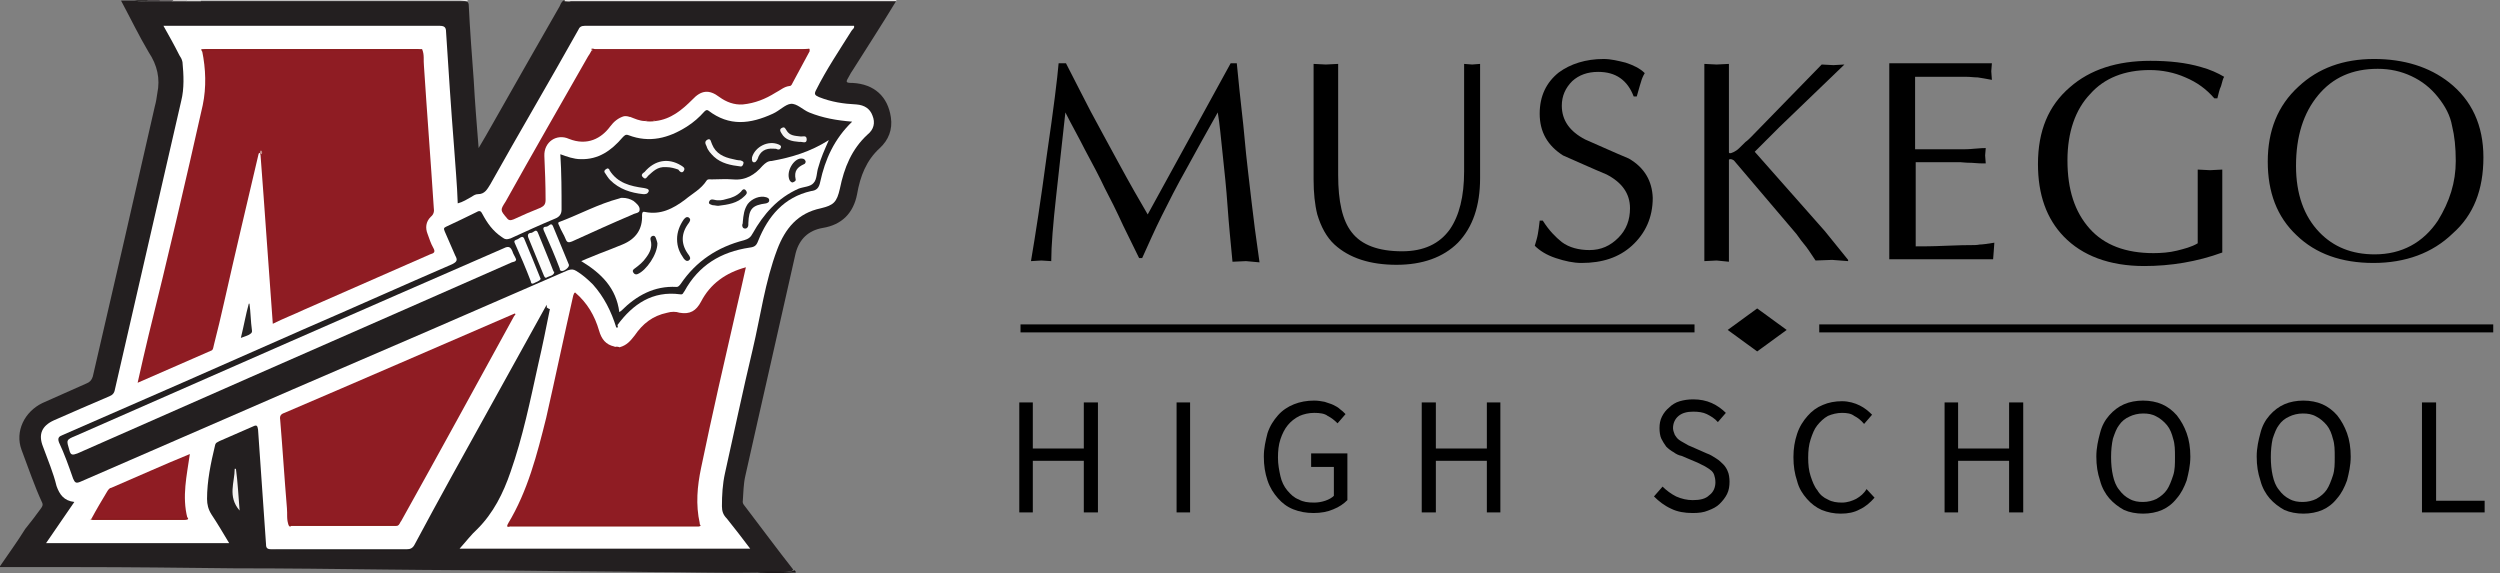
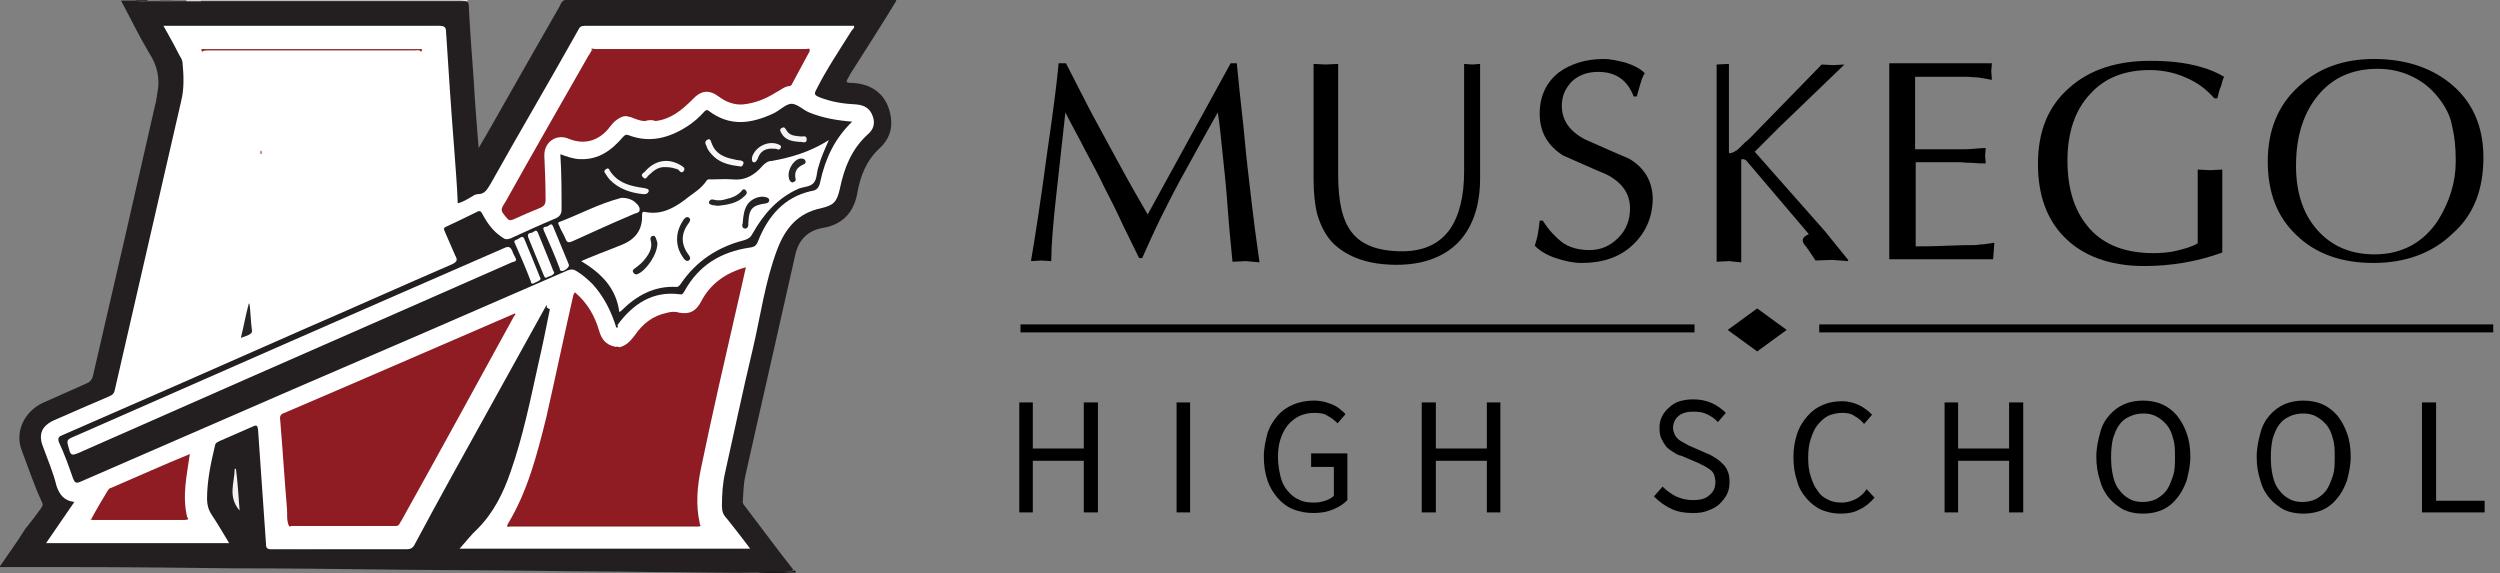
<svg xmlns="http://www.w3.org/2000/svg" version="1.1" id="Layer_1" x="0px" y="0px" viewBox="0 0 406.9 93.3" style="enable-background:new 0 0 406.9 93.3;" xml:space="preserve">
  <rect x="0" y="0" width="406.9" height="93.3" fill="#808080" stroke="none" />
  <style type="text/css">
	.st0{fill-rule:evenodd;clip-rule:evenodd;fill:#231F20;}
	.st1{fill-rule:evenodd;clip-rule:evenodd;fill:#E9E7E6;}
	.st2{fill-rule:evenodd;clip-rule:evenodd;fill:#EAE8E8;}
	.st3{fill-rule:evenodd;clip-rule:evenodd;fill:#DCDAD9;}
	.st4{fill-rule:evenodd;clip-rule:evenodd;fill:#CCC9C9;}
	.st5{fill-rule:evenodd;clip-rule:evenodd;fill:#6D696A;}
	.st6{fill-rule:evenodd;clip-rule:evenodd;fill:#4F4A4C;}
	.st7{fill-rule:evenodd;clip-rule:evenodd;fill:#373434;}
	.st8{fill-rule:evenodd;clip-rule:evenodd;fill:#1C1819;}
	.st9{fill-rule:evenodd;clip-rule:evenodd;fill:#FFFFFF;}
	.st10{fill-rule:evenodd;clip-rule:evenodd;fill:#1E1A1B;}
	.st11{fill-rule:evenodd;clip-rule:evenodd;fill:#1D191A;}
	.st12{fill-rule:evenodd;clip-rule:evenodd;fill:#F3F1F1;}
	.st13{fill-rule:evenodd;clip-rule:evenodd;fill:#191415;}
	.st14{fill-rule:evenodd;clip-rule:evenodd;fill:#2F2929;}
	.st15{fill-rule:evenodd;clip-rule:evenodd;fill:#8F1C23;}
	.st16{fill-rule:evenodd;clip-rule:evenodd;fill:#8A191B;}
	.st17{fill-rule:evenodd;clip-rule:evenodd;fill:#89191B;}
	.st18{fill-rule:evenodd;clip-rule:evenodd;fill:#8B1A1C;}
	.st19{fill-rule:evenodd;clip-rule:evenodd;fill:#272424;}
	.st20{fill-rule:evenodd;clip-rule:evenodd;fill:#88191A;}
	.st21{fill-rule:evenodd;clip-rule:evenodd;fill:#8A181B;}
	.st22{fill-rule:evenodd;clip-rule:evenodd;fill:#89181B;}
	.st23{fill-rule:evenodd;clip-rule:evenodd;fill:#C6908C;}
	.st24{fill-rule:evenodd;clip-rule:evenodd;fill:#FCFCFB;}
	.st25{fill-rule:evenodd;clip-rule:evenodd;fill:#FCFDFC;}
	.st26{fill-rule:evenodd;clip-rule:evenodd;fill:#FCFDFF;}
	.st27{fill-rule:evenodd;clip-rule:evenodd;fill:#F7F7F7;}
	.st28{fill-rule:evenodd;clip-rule:evenodd;fill:#F6F6F5;}
	.st29{fill-rule:evenodd;clip-rule:evenodd;fill:#F4F3F3;}
	.st30{fill-rule:evenodd;clip-rule:evenodd;fill:#252223;}
	.st31{fill-rule:evenodd;clip-rule:evenodd;fill:#262324;}
	.st32{fill-rule:evenodd;clip-rule:evenodd;fill:#262223;}
	.st33{fill-rule:evenodd;clip-rule:evenodd;fill:#282526;}
	.st34{fill-rule:evenodd;clip-rule:evenodd;fill:#282525;}
</style>
  <g>
    <g>
      <polygon points="286,57.2 290.8,53.7 286,50.2 281.2,53.7   " />
      <rect x="166.1" y="52.8" width="109.7" height="1.3" />
      <rect x="296.1" y="52.8" width="109.7" height="1.3" />
    </g>
    <g>
      <path d="M202.5,21.8c-0.1-1.4-0.6-5.2-1.2-11.5h-1c-4.5,8.2-9,16.4-13.5,24.6c-1.3-2.2-2.9-5-4.8-8.5c-1.7-3.1-3.2-5.9-4.5-8.3    c-1-2-2.4-4.6-4-7.8h-1.2c-0.2,2.4-0.8,7.3-1.9,14.8c-1,7.5-1.9,13.3-2.6,17.4l1.7-0.1l1.6,0.1c0-2.5,0.3-6.1,0.8-10.6    c0.5-4.5,1-9.1,1.5-13.6c1,2,2.2,4.1,3.2,6.1c1.3,2.4,2.4,4.5,3.2,6.2c0.9,1.7,1.9,3.7,3,6.1l2.6,5.3h0.5c1-2.2,2-4.5,3.2-6.9    c1.1-2.2,2.4-4.8,4.1-7.8c1.4-2.6,3.1-5.6,5-9c0.3,1.7,0.5,4,0.8,6.8c0.3,2.8,0.6,5.6,0.8,8.5c0.2,2.9,0.5,5.8,0.8,9l2.2-0.1    l2.2,0.2c-0.6-4.1-1-7.3-1.3-9.9C203.4,30,202.9,26.4,202.5,21.8z" />
      <path d="M240.9,29V10.4l-1.3,0.1l-1.3-0.1v17.5c0,4.1-0.8,7.2-2.3,9.4c-1.7,2.4-4.3,3.6-7.8,3.6c-3.8,0-6.6-1-8.2-3.1    c-1.5-1.9-2.2-5-2.2-9.3V10.4l-2,0.1l-2-0.1v18.8c0,2.2,0.2,4.1,0.6,5.7c0.6,2,1.5,3.7,2.8,4.9c2.4,2.2,5.8,3.3,10.1,3.3    c4.2,0,7.6-1.2,10-3.6C239.7,37,240.9,33.5,240.9,29z" />
      <path d="M265.1,25.8c-2.4-1-4.8-2.1-7.1-3.1c-2.5-1.3-3.8-3.1-3.8-5.5c0-1.6,0.6-2.9,1.7-4c1.1-1,2.5-1.5,4.2-1.5    c1.4,0,2.6,0.3,3.6,1c1,0.7,1.7,1.7,2.2,3h0.5c0.4-1.5,0.7-2.4,0.7-2.4c0.1-0.4,0.3-0.9,0.6-1.4c-0.8-0.8-1.9-1.3-3.1-1.7    c-1.2-0.3-2.4-0.6-3.6-0.6c-2.9,0-5.4,0.8-7.3,2.2c-2,1.6-3.1,3.8-3.1,6.7c0,3,1.3,5.2,3.8,6.8c2.3,1,4.7,2.1,7.1,3.1    c2.5,1.3,3.8,3.1,3.8,5.5c0,1.9-0.6,3.5-1.9,4.8c-1.3,1.3-2.8,2-4.7,2c-1.7,0-3.3-0.4-4.5-1.3c-1-0.8-2.1-1.9-3.1-3.5h-0.5    c-0.1,0.9-0.2,1.7-0.3,2.2c-0.1,0.6-0.3,1.2-0.5,1.9c0.8,0.8,1.9,1.5,3.4,2c1.5,0.5,2.9,0.8,4.2,0.8c3.4,0,6.1-0.9,8.2-2.8    c2.2-2,3.4-4.6,3.4-7.8C268.9,29.5,267.7,27.3,265.1,25.8z" />
-       <path d="M294,40.2c0.6,0.8,1,1.5,1.5,2.2l2.7-0.1l2.6,0.2v-0.2l-3.8-4.7c-3.8-4.3-7.6-8.6-11.4-12.9l4-4l10.6-10.2l-1.8,0.1    l-1.9-0.1L285,22.3c-0.3,0.3-0.6,0.6-0.9,0.8c-0.8,0.8-1.3,1.3-1.5,1.4c-0.3,0.2-0.5,0.3-0.8,0.4c-0.3,0.1-0.4,0-0.4-0.1V10.4    l-2,0.1l-2-0.1v32.1l2-0.1l2,0.2V26c0,0,0.1-0.1,0.2-0.1c0.3,0,0.4,0.1,0.6,0.2l10.2,12C292.9,38.8,293.4,39.5,294,40.2z" />
+       <path d="M294,40.2c0.6,0.8,1,1.5,1.5,2.2l2.7-0.1l2.6,0.2v-0.2l-3.8-4.7c-3.8-4.3-7.6-8.6-11.4-12.9l4-4l10.6-10.2l-1.8,0.1    l-1.9-0.1L285,22.3c-0.3,0.3-0.6,0.6-0.9,0.8c-0.8,0.8-1.3,1.3-1.5,1.4c-0.3,0.2-0.5,0.3-0.8,0.4c-0.3,0.1-0.4,0-0.4-0.1V10.4    l-2,0.1v32.1l2-0.1l2,0.2V26c0,0,0.1-0.1,0.2-0.1c0.3,0,0.4,0.1,0.6,0.2l10.2,12C292.9,38.8,293.4,39.5,294,40.2z" />
      <path d="M324.5,40.9l0.1-1.4c-1.2,0.2-2,0.3-2.4,0.3c-0.4,0.1-1,0.1-1.9,0.1c-0.1,0-1.3,0-3.6,0.1c-2.2,0.1-3.9,0.1-4.9,0.1V26.4    h7.3c0.2,0,0.8,0.1,1.8,0.1c1,0.1,1.7,0.1,2.3,0.1l-0.1-1.3l0.1-1.2c-0.2,0-0.8,0-1.8,0.1c-1,0.1-1.7,0.1-2.4,0.1h-7.3V12.5h3.6    h4.7c0.7,0,1.3,0.1,1.9,0.1c0.6,0.1,1.3,0.2,2.3,0.4l-0.1-1.4l0.1-1.3h-16.7v31.9h16.9L324.5,40.9z" />
      <path d="M349.9,11.4c2,0,4,0.4,5.8,1.2c1.9,0.8,3.4,1.9,4.7,3.4h0.5c0.2-0.7,0.3-1.4,0.6-2c0.2-0.7,0.3-1.2,0.5-1.5    c-1-0.6-2.3-1.2-3.8-1.6c-2.4-0.7-5.1-1-8.2-1c-5.4,0-9.8,1.4-13.1,4.3c-3.5,3-5.2,7.1-5.2,12.5c0,5,1.4,8.9,4.2,11.8    c3,3.1,7.4,4.8,13.1,4.8c4.3,0,8.6-0.7,12.7-2.2V27.6l-2,0.1l-2-0.1v12c-1,0.6-2.2,0.9-3.4,1.2s-2.6,0.4-3.8,0.4    c-4.5,0-8-1.3-10.4-4c-2.4-2.7-3.6-6.3-3.6-11.1c0-4.6,1.3-8.3,3.7-10.8C342.5,12.7,345.8,11.4,349.9,11.4z" />
      <path d="M404.2,25.6c0-5.2-1.9-9.3-5.6-12.2c-3.2-2.5-7.3-3.8-12.2-3.8c-5,0-9.1,1.5-12.3,4.5c-3.4,3.1-5,7.2-5,12.2s1.5,9,4.7,12    c3.1,3,7.3,4.5,12.5,4.5c5.2,0,9.6-1.6,12.9-4.8C402.6,35,404.2,30.9,404.2,25.6z M386.5,41.4c-3.7,0-6.7-1.2-9-3.6    c-2.5-2.6-3.8-6.2-3.8-10.8c0-4.8,1.2-8.6,3.6-11.5s5.6-4.3,9.7-4.3c2,0,3.8,0.4,5.5,1.2c1.7,0.8,3.1,1.9,4.3,3.4    c1.2,1.5,2,3,2.3,4.7c0.4,1.6,0.6,3.5,0.6,5.7c0,3.5-1,6.6-2.9,9.7C394.4,39.5,390.9,41.4,386.5,41.4z" />
      <polygon points="176.4,73 168.1,73 168.1,65.5 165.9,65.5 165.9,83.4 168.1,83.4 168.1,75 176.4,75 176.4,83.4 178.7,83.4     178.7,65.5 176.4,65.5   " />
      <rect x="191.5" y="65.5" width="2.2" height="17.9" />
      <path d="M213.3,76h3.8v4.7c-0.3,0.3-0.8,0.6-1.4,0.8c-0.6,0.2-1.2,0.3-1.8,0.3c-1,0-1.8-0.1-2.5-0.5c-0.8-0.3-1.3-0.8-1.9-1.5    c-0.5-0.6-0.9-1.4-1.1-2.3c-0.2-0.9-0.4-1.9-0.4-3c0-1.1,0.1-2.1,0.4-3c0.3-0.9,0.7-1.7,1.2-2.3c0.5-0.6,1.1-1.1,1.9-1.5    c0.7-0.3,1.5-0.5,2.4-0.5c0.9,0,1.7,0.1,2.2,0.5c0.6,0.3,1.1,0.7,1.6,1.2l1.3-1.5c-0.3-0.3-0.6-0.6-0.9-0.8    c-0.3-0.3-0.7-0.5-1.1-0.7s-0.9-0.3-1.4-0.5c-0.5-0.1-1.1-0.2-1.7-0.2c-1.2,0-2.3,0.2-3.3,0.6c-1,0.4-1.9,1-2.6,1.8    c-0.7,0.8-1.3,1.7-1.7,2.9c-0.3,1.2-0.6,2.4-0.6,3.8c0,1.5,0.2,2.7,0.6,3.9c0.4,1.2,1,2.1,1.7,2.9c0.7,0.8,1.5,1.4,2.5,1.8    s2.1,0.6,3.3,0.6c1.2,0,2.3-0.2,3.2-0.6c1-0.4,1.7-0.9,2.3-1.5v-7.6h-5.9V76L213.3,76L213.3,76z" />
      <polygon points="242,73 233.7,73 233.7,65.5 231.4,65.5 231.4,83.4 233.7,83.4 233.7,75 242,75 242,83.4 244.2,83.4 244.2,65.5     242,65.5   " />
      <path d="M280.5,75.6c-0.3-0.3-0.7-0.7-1.2-1c-0.5-0.3-0.9-0.6-1.5-0.8l-2.5-1.1c-0.3-0.1-0.7-0.3-1-0.5c-0.3-0.2-0.6-0.3-1-0.6    c-0.3-0.2-0.5-0.5-0.7-0.8c-0.1-0.3-0.3-0.7-0.3-1.1c0-0.8,0.3-1.5,0.9-2c0.6-0.5,1.4-0.7,2.4-0.7c0.8,0,1.6,0.1,2.2,0.4    c0.6,0.3,1.3,0.7,1.8,1.3l1.3-1.5c-0.6-0.6-1.4-1.2-2.3-1.6c-0.9-0.4-1.9-0.6-3-0.6c-0.8,0-1.5,0.1-2.2,0.3    c-0.7,0.2-1.3,0.6-1.7,1c-0.5,0.4-0.9,0.9-1.2,1.5c-0.3,0.6-0.4,1.2-0.4,1.9c0,0.6,0.1,1.3,0.3,1.7s0.5,0.9,0.8,1.3    c0.3,0.3,0.8,0.7,1.2,0.9c0.4,0.3,0.8,0.5,1.3,0.6l2.6,1.1c0.4,0.2,0.8,0.4,1.2,0.6c0.3,0.2,0.7,0.4,0.9,0.6    c0.3,0.2,0.5,0.5,0.6,0.8c0.1,0.3,0.2,0.7,0.2,1.2c0,0.8-0.3,1.6-1,2.1c-0.6,0.6-1.5,0.8-2.7,0.8c-0.9,0-1.8-0.2-2.7-0.6    c-0.8-0.4-1.6-1-2.2-1.6l-1.4,1.6c0.8,0.8,1.7,1.5,2.8,2c1,0.5,2.2,0.7,3.5,0.7c1,0,1.8-0.1,2.5-0.4c0.8-0.3,1.4-0.6,1.9-1.1    s0.9-1,1.2-1.6c0.3-0.6,0.4-1.3,0.4-2c0-0.6-0.1-1.3-0.3-1.7C281.1,76.4,280.8,75.9,280.5,75.6z" />
      <path d="M302.1,81.2c-0.6,0.3-1.4,0.6-2.3,0.6c-0.8,0-1.6-0.1-2.3-0.5c-0.7-0.3-1.3-0.8-1.7-1.5c-0.5-0.6-0.8-1.4-1.1-2.3    c-0.3-0.9-0.4-1.9-0.4-3c0-1.1,0.1-2.1,0.4-3c0.3-0.9,0.6-1.7,1.1-2.3c0.5-0.6,1-1.1,1.7-1.5c0.7-0.3,1.5-0.5,2.3-0.5    c0.8,0,1.5,0.1,2,0.5c0.6,0.3,1.1,0.7,1.6,1.3l1.3-1.5c-0.6-0.6-1.2-1.1-2-1.5c-0.8-0.4-1.8-0.7-2.9-0.7c-1.1,0-2.2,0.2-3.1,0.6    c-1,0.4-1.8,1-2.5,1.8c-0.7,0.8-1.3,1.7-1.7,2.9s-0.6,2.4-0.6,3.8c0,1.5,0.2,2.7,0.6,3.9c0.3,1.2,0.9,2.1,1.6,2.9    c0.7,0.8,1.5,1.4,2.4,1.8c1,0.4,2,0.6,3.1,0.6c1.2,0,2.2-0.2,3.1-0.7c0.9-0.4,1.7-1.1,2.4-1.9l-1.3-1.4    C303.4,80.3,302.8,80.8,302.1,81.2z" />
      <polygon points="327,73 318.7,73 318.7,65.5 316.5,65.5 316.5,83.4 318.7,83.4 318.7,75 327,75 327,83.4 329.3,83.4 329.3,65.5     327,65.5   " />
      <path d="M354.3,67.6c-0.7-0.8-1.5-1.4-2.4-1.8c-0.9-0.4-2-0.6-3.1-0.6c-1.1,0-2.2,0.2-3.1,0.6s-1.7,1-2.4,1.8    c-0.7,0.8-1.2,1.7-1.5,2.9c-0.3,1.1-0.6,2.4-0.6,3.8c0,1.5,0.2,2.7,0.6,3.9c0.3,1.2,0.9,2.2,1.5,2.9c0.7,0.8,1.5,1.4,2.4,1.9    c0.9,0.4,2,0.6,3.1,0.6c1.1,0,2.2-0.2,3.1-0.6c0.9-0.4,1.7-1,2.4-1.9c0.7-0.8,1.2-1.8,1.6-2.9c0.3-1.2,0.6-2.4,0.6-3.9    c0-1.4-0.2-2.7-0.6-3.8C355.5,69.4,355,68.5,354.3,67.6z M353.7,77.4c-0.3,0.9-0.6,1.7-1,2.3s-1,1.1-1.7,1.5    c-0.6,0.3-1.4,0.5-2.2,0.5c-0.8,0-1.5-0.1-2.2-0.5c-0.6-0.3-1.2-0.8-1.7-1.5c-0.5-0.6-0.8-1.4-1-2.3c-0.2-0.9-0.3-1.9-0.3-3    c0-1.1,0.1-2.1,0.3-3c0.3-0.9,0.6-1.7,1-2.2c0.4-0.6,1-1.1,1.7-1.4c0.6-0.3,1.4-0.5,2.2-0.5c0.8,0,1.5,0.1,2.2,0.5    c0.6,0.3,1.2,0.8,1.7,1.4c0.5,0.6,0.8,1.4,1,2.2c0.3,0.9,0.3,1.9,0.3,3S354,76.5,353.7,77.4z" />
      <path d="M380.4,67.6c-0.7-0.8-1.5-1.4-2.4-1.8c-0.9-0.4-2-0.6-3.1-0.6c-1.1,0-2.2,0.2-3.1,0.6c-0.9,0.4-1.7,1-2.4,1.8    c-0.7,0.8-1.2,1.7-1.5,2.9c-0.3,1.1-0.6,2.4-0.6,3.8c0,1.5,0.2,2.7,0.6,3.9c0.3,1.2,0.9,2.2,1.5,2.9c0.7,0.8,1.5,1.4,2.4,1.9    c0.9,0.4,2,0.6,3.1,0.6c1.1,0,2.2-0.2,3.1-0.6c0.9-0.4,1.7-1,2.4-1.9c0.7-0.8,1.2-1.8,1.6-2.9c0.3-1.2,0.6-2.4,0.6-3.9    c0-1.4-0.2-2.7-0.6-3.8C381.6,69.4,381.1,68.5,380.4,67.6z M379.7,77.4c-0.3,0.9-0.6,1.7-1,2.3s-1,1.1-1.7,1.5    c-0.6,0.3-1.4,0.5-2.2,0.5s-1.5-0.1-2.2-0.5c-0.6-0.3-1.2-0.8-1.7-1.5c-0.5-0.6-0.8-1.4-1-2.3s-0.3-1.9-0.3-3c0-1.1,0.1-2.1,0.3-3    c0.3-0.9,0.6-1.7,1-2.2c0.4-0.6,1-1.1,1.7-1.4c0.6-0.3,1.4-0.5,2.2-0.5s1.5,0.1,2.2,0.5c0.6,0.3,1.2,0.8,1.7,1.4    c0.5,0.6,0.8,1.4,1,2.2c0.3,0.9,0.3,1.9,0.3,3S380,76.5,379.7,77.4z" />
      <polygon points="396.5,81.5 396.5,65.5 394.2,65.5 394.2,83.4 404.4,83.4 404.4,81.5   " />
    </g>
  </g>
  <g>
    <path class="st0" d="M123.3,93.2c-5.8,0.1-11.6-0.1-17.4-0.1c-6.4-0.1-12.8-0.1-19.3-0.2c-7.9-0.1-15.8-0.1-23.7-0.2   c-8.2-0.1-16.5-0.2-24.7-0.2c-8.7-0.1-17.3-0.2-26-0.2c-4,0-8.1,0-12.3,0c1.5-2.2,2.9-4.1,4.2-6.2C5,85,5.9,83.8,6.7,82.7   c0.2-0.3,0.3-0.5,0.2-0.8c-1.3-2.8-2.3-5.8-3.4-8.7c-1.1-3,0.5-6.2,3.4-7.6c2.4-1.1,4.8-2.1,7.2-3.2c0.5-0.2,0.8-0.5,1-1.1   c3.4-14.7,6.8-29.4,10.1-44c0.2-0.7,0.3-1.4,0.4-2.1c0.5-2.4,0-4.6-1.4-6.7c-1.6-2.7-3-5.6-4.5-8.4c0.8,0,1.5,0,2.3,0   c0.7,0.2,1.4,0.1,2.1,0.1s1.4,0,2,0c0.7,0,1.4,0,2.1,0c0.8,0,1.5,0,2.3,0c0.8,0,1.6,0,2.3,0c14.4,0,28.7,0,43,0   c0.5,0.1,0.5,0.5,0.5,0.8c0.2,4,0.5,8,0.8,12c0.2,3.7,0.5,7.3,0.8,11.1c0.8-1.3,1.5-2.6,2.2-3.8c3.6-6.4,7.3-12.8,11-19.3   c0.2-0.5,0.5-1.1,1.1-1c17.5,0,35.1,0,52.6,0c0.4,0,0.8-0.2,1.1,0.1c-2.3,3.8-4.7,7.5-7.1,11.3c-0.2,0.3-0.4,0.6-0.6,1   c-0.6,1-0.6,1.1,0.6,1.1c3.5,0.2,5.7,2.2,6.2,5.6c0.3,2-0.4,3.7-1.8,5c-2.2,2-3.2,4.6-3.7,7.5c-0.6,3.1-2.5,5-5.6,5.5   c-2.3,0.4-3.8,1.8-4.4,4.1c-2.7,12.1-5.5,24.2-8.2,36.3c-0.3,1.3-0.3,2.7-0.4,4c-0.1,0.5,0.3,0.8,0.5,1.1c2.6,3.4,5.1,6.8,7.7,10.1   c-0.2,0.4-0.6,0.2-0.9,0.3C126.7,93.2,124.9,93.1,123.3,93.2z" />
-     <path class="st1" d="M91.9,0.2c0-0.1,0-0.1,0-0.2c18,0,36,0,54,0c0,0.1,0,0.2,0,0.2c-10,0-20,0-30,0c-7.7,0-15.3,0-23,0   C92.6,0.3,92.3,0.2,91.9,0.2z" />
    <path class="st2" d="M76.1,0c0,0.1,0,0.2,0,0.2c-0.4,0-0.8-0.1-1.1-0.1c-13.8,0-27.5,0-41.2,0c-0.4,0-0.7,0-1.1,0   c-0.1,0-0.1-0.1-0.1-0.1L32.7,0C47.1,0,61.6,0,76.1,0z" />
    <path class="st3" d="M32.7,0c0,0.1,0,0.1,0,0.2c-0.8,0-1.5,0-2.3,0c-0.1,0-0.1-0.1-0.1-0.1L30.4,0C31.2,0,31.9,0,32.7,0z" />
-     <path class="st4" d="M30.4,0c0,0.1,0,0.1,0,0.2c-0.8,0-1.5,0-2.3,0c-0.1,0-0.2,0-0.1-0.1c0-0.1,0-0.1,0.1-0.1C28.9,0,29.7,0,30.4,0   z" />
    <path class="st5" d="M28.1,0c0.1,0.1,0.1,0.1,0.1,0.2c-0.7,0-1.4,0-2.1,0C26,0.2,26,0.1,26,0.1C26,0,26,0,26,0   C26.8,0,27.5,0,28.1,0z" />
-     <path class="st6" d="M26,0c0,0.1,0,0.1,0,0.2c-0.7,0-1.4,0-2.1,0c-0.1,0-0.1-0.1-0.1-0.2c0.1,0,0.1,0,0.2,0C24.7,0,25.4,0,26,0z" />
    <path class="st7" d="M24,0c0,0.1,0,0.2,0,0.2c-0.7-0.1-1.4,0.2-2.1-0.2C22.6,0,23.3,0,24,0z" />
    <path class="st8" d="M123.3,93.2c1.4-0.4,2.6-0.1,4-0.2c0.7-0.1,1.4,0.2,2-0.2c0.5,0.5,0.1,0.4-0.2,0.4   C127.1,93.3,125.2,93.3,123.3,93.2z" />
    <path class="st9" d="M88.7,50.1c-3.1,5.6-6.2,11.2-9.3,16.8c-4,7.2-8,14.4-11.9,21.7c-0.3,0.6-0.7,0.8-1.3,0.8c-7.3,0-14.7,0-22,0   c-0.7,0-0.9-0.2-0.9-0.8c-0.4-6.2-0.9-12.5-1.3-18.7c-0.1-0.6-0.2-0.8-0.8-0.5c-1.8,0.8-3.7,1.6-5.5,2.4c-0.3,0.2-0.6,0.2-0.7,0.7   c-0.7,2.9-1.3,5.8-1.3,8.7c0,0.9,0.2,1.7,0.7,2.5c1,1.5,2,3.2,2.9,4.7c-9.9,0-19.8,0-29.8,0c1.6-2.3,3-4.4,4.6-6.7   c-1.7-0.2-2.4-1.2-2.9-2.6C8.7,77,7.8,74.9,7,72.7c-0.8-2-0.2-3.4,1.8-4.3c3-1.3,5.9-2.6,9-3.9c0.5-0.2,0.8-0.5,0.9-1.1   c3.6-15.7,7.2-31.4,10.8-47c0.5-2,0.4-4.2,0.2-6.3c-0.1-0.5-0.3-0.8-0.5-1.1c-0.8-1.6-1.7-3.2-2.6-4.8c1.7,0,3.3,0,4.9,0   c13.3,0,26.6,0,40,0c0.8,0,1.1,0.2,1.1,1c0.4,6.2,0.8,12.4,1.3,18.7c0.2,3,0.5,6.1,0.6,9.2c0.8-0.2,1.6-0.7,2.3-1.1   c0.3-0.2,0.6-0.4,1-0.4c1.1,0,1.5-0.8,2-1.6c4.7-8.4,9.6-16.7,14.3-25.1c0.2-0.5,0.5-0.7,1.1-0.7c14.5,0,29,0,43.5,0   c0.1,0,0.2,0,0.3,0c0.1,0.4-0.2,0.5-0.4,0.8c-2,3.2-4.1,6.3-5.8,9.7c-0.3,0.6-0.2,0.8,0.5,1.1c2,0.8,4,1.1,6.1,1.2   c1.3,0.1,2.2,0.7,2.6,1.8c0.5,1.2,0.2,2.3-0.8,3.1c-2.6,2.4-3.8,5.4-4.5,8.8c-0.5,2.2-1,2.7-3.1,3.2c-3.8,0.8-5.8,3.3-7.1,6.7   c-2,5.3-2.7,10.8-4,16.3c-1.6,6.7-3,13.4-4.5,20.1c-0.4,1.8-0.5,3.6-0.5,5.4c0,0.8,0.2,1.4,0.8,2c1.3,1.6,2.5,3.2,3.8,4.9   c-15.8,0-31.5,0-47.3,0c1-1.1,1.9-2.3,2.9-3.2c2.6-2.6,4.2-5.8,5.4-9.3c2-5.7,3.2-11.6,4.5-17.5c0.7-3,1.3-6,1.9-9   C89,50.2,89.1,49.9,88.7,50.1z" />
    <path class="st10" d="M72,4C56.9,4,41.8,4,26.6,4V3.9C41.7,3.9,56.8,3.9,72,4C72.1,3.9,72.1,4,72,4z" />
    <path class="st11" d="M138.5,4c-14.7,0-29.4,0-44,0V3.9C109.1,3.9,123.8,3.9,138.5,4C138.5,3.9,138.5,4,138.5,4z" />
    <path class="st12" d="M39,83.1c-2-2.3-0.8-4.6-0.8-6.8c0.1,0,0.2,0,0.2,0C38.7,78.5,38.8,80.7,39,83.1z" />
    <path class="st13" d="M43.6,89.5c7.8,0,15.5,0,23.3,0v0.1C59.2,89.6,51.4,89.6,43.6,89.5C43.6,89.6,43.6,89.5,43.6,89.5z" />
    <path class="st14" d="M88.7,50.1c0.1-0.2,0.2-0.3,0.2-0.5c0.2,0.3,0.1,0.5,0,0.8C88.9,50.2,88.8,50.2,88.7,50.1z" />
-     <path class="st15" d="M68.7,8c0.4,0.9,0.2,1.8,0.3,2.7c0.5,7.7,1.1,15.4,1.6,23.1c0.1,0.6,0,1.1-0.5,1.5c-0.8,0.8-0.9,1.8-0.5,2.8   c0.3,0.8,0.5,1.5,0.9,2.2c0.4,0.7,0.2,0.9-0.5,1.1c-6.8,3-13.7,6-20.5,9c-1.7,0.8-3.3,1.4-5.1,2.3c-0.7-9.3-1.3-18.4-2-27.5   c-0.1-0.1,0-0.5-0.3-0.2c-1.9,8.1-3.8,16.1-5.6,24.1c-0.5,2.3-1.1,4.7-1.7,7.1c-0.1,0.4-0.1,0.8-0.5,0.9c-3.9,1.7-7.8,3.4-11.9,5.2   c0.6-2.7,1.2-5.3,1.8-7.8C27.3,42,30.2,29.6,33,17.1c0.6-2.9,0.5-5.9-0.1-8.8C33.1,8,33.4,8,33.7,8C45.2,8,56.5,8,68,8   C68.2,8,68.5,8.3,68.7,8z" />
    <path class="st0" d="M100.3,53.3c-0.8-2.6-2-5-3.8-7c-0.8-0.8-1.7-1.6-2.7-2.2c-0.5-0.3-0.8-0.3-1.4-0.1   c-14.9,6.5-29.9,13-44.8,19.4c-11.5,5-23,10-34.5,15c-0.7,0.3-0.9,0.2-1.2-0.5c-0.7-2-1.4-4-2.3-5.9c-0.3-0.8,0.1-1,0.6-1.2   c13.1-5.7,26.1-11.4,39.2-17.2c8.1-3.5,16.1-7.1,24.2-10.6c0.8-0.4,0.9-0.7,0.5-1.4c-0.6-1.3-1.1-2.6-1.7-3.9   c-0.2-0.5-0.2-0.6,0.2-0.8c1.7-0.8,3.4-1.6,5-2.4c0.5-0.3,0.7-0.1,0.9,0.3c0.8,1.5,1.7,2.8,3.2,3.8c0.5,0.4,0.8,0.4,1.4,0.2   c2.4-1.1,4.8-2.2,7.2-3.2c0.8-0.3,1.1-0.8,1.1-1.5c0-2.9,0-5.9-0.2-9c1.1,0.4,2.2,0.8,3.3,0.8c2.9,0.1,5-1.4,6.8-3.5   c0.3-0.3,0.5-0.6,1-0.4c3.4,1.3,6.5,0.5,9.5-1.4c1.1-0.7,2-1.5,2.8-2.4c0.2-0.2,0.4-0.4,0.7-0.2c3.4,2.6,6.8,2.2,10.5,0.5   c1.1-0.5,2-1.5,2.9-1.6c1-0.1,2,1,3,1.4c2.2,0.9,4.5,1.3,7,1.5c-2.9,2.8-4.4,6.1-5.2,9.8c-0.2,1-0.6,1.4-1.5,1.5   c-4.4,1-7,4.1-8.6,8.1c-0.3,0.8-0.6,1-1.4,1.1c-4.7,0.7-8.3,2.9-10.6,7.1c-0.2,0.2-0.2,0.6-0.7,0.5c-4.5-0.6-7.7,1.6-10.2,5   C100.6,53.2,100.6,53.4,100.3,53.3z" />
    <path class="st15" d="M82.7,85.2c3.2-5.3,4.7-11.2,6.2-17.2c1.5-6.6,2.9-13.3,4.4-19.9c0.1-0.2,0.1-0.4,0.3-0.5   c2,1.7,3.2,3.8,3.9,6.2c0.4,1.4,1.1,2.3,2.5,2.6c0.2,0.2,0.5,0.2,0.8,0.2c0.2,0,0.2-0.1,0.1,0v-0.1c1.1-0.3,1.7-1,2.4-1.9   c1.3-1.9,2.9-3.2,5.3-3.7c0.7-0.2,1.4-0.2,2,0c1.7,0.3,2.7-0.3,3.5-1.8c1.5-2.9,4-4.7,7.3-5.6c-0.5,2.3-1,4.4-1.5,6.6   c-2,8.7-4,17.4-5.8,26.1c-0.6,2.9-0.9,5.9-0.2,9c-0.3,0.5-0.8,0.4-1.3,0.4c-7.4,0-14.7,0-22.1,0c-2.3,0-4.4,0-6.7,0   C83.4,85.5,82.9,85.7,82.7,85.2z" />
    <path class="st15" d="M47,85.5c-0.4-0.9-0.2-1.9-0.3-2.8c-0.4-4.8-0.7-9.6-1.1-14.4c-0.1-0.6,0.1-0.9,0.7-1.1   c12.4-5.3,24.8-10.7,37.3-16.1c0.1,0,0.2-0.1,0.2-0.1c0.2,0.2,0,0.3-0.1,0.4c-6.1,11.1-12.2,22.3-18.4,33.4   c-0.2,0.2-0.2,0.5-0.5,0.7c-5.9,0-11.8,0.1-17.8,0C47.1,85.5,47,85.5,47,85.5z" />
    <path class="st15" d="M101.6,18.9c-1,0.3-1.7,0.9-2.3,1.7c-1.4,1.9-3.7,3.2-6.7,2c-2-0.9-4.1,0.5-4,2.8c0.1,2.3,0.2,4.7,0.2,7.1   c0,0.7-0.2,1-0.8,1.3c-1.5,0.6-2.9,1.2-4.4,1.9c-0.5,0.2-0.8,0.2-1.1-0.2c-1.1-1.3-1.1-1.3-0.2-2.7c4.4-7.9,8.9-15.7,13.4-23.6   c0.2-0.3,0.4-0.6,0.6-1C96.6,8.1,97,8,97.4,8c11.1,0,22.1,0,33.3,0c0.4,0,0.8-0.2,1.1,0.3c-0.9,1.7-1.9,3.5-2.8,5.2   c-0.1,0.2-0.2,0.5-0.5,0.5c-0.9,0.1-1.5,0.7-2.3,1.1c-1.6,1-3.3,1.7-5.3,1.9c-1.4,0.1-2.7-0.4-3.8-1.2c-1.7-1.3-3-1.1-4.4,0.4   c-1.7,1.7-3.5,3.2-6,3.5c-0.5-0.2-1.1-0.2-1.7,0c-0.9,0-1.7-0.4-2.5-0.7C102.2,18.8,102,18.8,101.6,18.9z" />
    <path class="st15" d="M14.9,84.4c0.8-1.5,1.7-3,2.6-4.5c0.2-0.3,0.4-0.5,0.6-0.5c4.2-1.8,8.4-3.7,12.8-5.5   c-0.5,3.5-1.3,6.9-0.4,10.4c-0.2,0.3-0.4,0.3-0.7,0.3c-4.9,0-9.9,0-14.8,0C15.1,84.5,15,84.4,14.9,84.4z" />
    <path class="st16" d="M82.7,85.2c0.3,0.2,0.8,0.2,1.1,0.2c9.6,0,19.3,0,28.9,0c0.4,0,0.8,0.1,1.1-0.2c0.1,0.2,0.5,0.4-0.1,0.5   c-0.2,0-0.4,0-0.6,0c-9.9,0-19.9,0-29.9,0C83.1,85.6,82.2,86.1,82.7,85.2z" />
    <path class="st17" d="M68.7,8c-0.1,0.4-0.1,0.5-0.3,0.3c-0.2-0.2-0.5-0.1-0.8-0.1c-11.2,0-22.4,0-33.6,0c-0.4,0-0.8,0-1.1,0.2   c-0.1-0.2-0.2-0.3-0.1-0.4C32.9,8,33.2,8,33.4,8C44.9,8,56.5,8,68,8C68.3,8,68.5,8,68.7,8z" />
    <path class="st18" d="M47,85.5c0-0.2,0-0.4,0-0.8c0.3,0.7,0.8,0.5,1.1,0.5c5.3,0,10.5,0,15.7,0c0.4,0,0.8-0.2,1.1,0.2   c-0.2,0.2-0.4,0.2-0.6,0.2c-5.6,0-11.2,0-16.9,0C47.3,85.7,47.1,85.8,47,85.5z" />
    <path class="st17" d="M131.7,8.3c-0.3-0.2-0.8-0.2-1.1-0.2c-11.1,0-22.1,0-33.2,0c-0.4,0-0.8,0.2-1.2-0.1C96.4,7.8,96.7,8,96.9,8   c11.4,0,22.8,0,34.2,0C131.4,8,132,7.7,131.7,8.3z" />
    <path class="st19" d="M40.6,49.4c0.2,1.4,0.2,2.9,0.4,4.3c0.1,0.5-0.2,0.6-0.5,0.8c-0.4,0.2-0.8,0.3-1.3,0.5c0.5-2,0.8-3.8,1.3-5.6   C40.5,49.5,40.6,49.4,40.6,49.4z" />
    <path class="st20" d="M14.9,84.4c4.8,0,9.7,0,14.5,0c0.4,0,0.8,0.1,1.1-0.2c0,0.1,0.2,0.2,0.1,0.3c-0.1,0.1-0.3,0.1-0.5,0.1   c-5,0-10,0-15.1,0c-0.2,0-0.2-0.1-0.4-0.1C14.8,84.5,14.8,84.5,14.9,84.4L14.9,84.4z" />
-     <path class="st16" d="M105,19.7c0.5-0.3,1.1-0.3,1.7,0C106,19.8,105.5,19.8,105,19.7z" />
    <path class="st21" d="M101.6,18.9L101.6,18.9c-0.2,0-0.2-0.1-0.2-0.1c0.5-0.2,0.8-0.1,1.3-0.1v0.1c-0.1,0.1-0.2,0.1-0.2,0.2   C102.1,18.9,101.9,18.9,101.6,18.9z" />
    <path class="st22" d="M100.8,56.5c0.1,0.1,0.3,0.2,0.2,0.2c-0.4,0.1-0.8,0.2-1.1,0v-0.1l0.1-0.1C100.2,56.4,100.5,56.4,100.8,56.5z   " />
    <path class="st23" d="M42.3,25c0-0.2,0-0.5,0.2-0.5c0.2,0.1,0.2,0.4,0.1,0.6C42.5,25.1,42.4,25,42.3,25z" />
    <path class="st9" d="M134.9,22.8c-0.7,1.6-1.3,2.9-1.7,4.4c-0.3,0.8-0.2,2-0.8,2.6c-0.5,0.6-1.6,0.6-2.4,0.9   c-3.4,1.5-5.7,4.1-7.5,7.3c-0.3,0.6-0.7,0.9-1.4,1.1c-4.3,1.1-7.8,3.4-10.3,7.1c-0.2,0.2-0.3,0.5-0.7,0.5c-3.6-0.2-6.5,1.4-9,3.9   c-0.1,0.1-0.2,0.1-0.3,0.2c-0.5-3.9-2.9-6.3-6.2-8.3c1.1-0.5,2-0.8,2.9-1.2c1.3-0.5,2.6-1,3.8-1.5c2.2-0.9,3.3-2.5,3.2-4.8   c0-0.5,0.2-0.6,0.5-0.5c2.5,0.5,4.5-0.5,6.5-2c1.2-1,2.6-1.7,3.5-3.1c0.2-0.3,0.5-0.2,0.8-0.2c1.1,0,2.3-0.1,3.5,0   c2.1,0.2,3.6-0.8,4.8-2.2c0.5-0.5,0.9-0.8,1.5-0.8C128.9,25.6,131.9,24.7,134.9,22.8z" />
    <path class="st9" d="M84,42.2c0,0.4-0.4,0.4-0.7,0.5c-5,2.2-10,4.4-15,6.6c-18.5,8.1-37.1,16.3-55.7,24.5c-0.8,0.3-1.1,0.3-1.3-0.5   c-0.5-1.7-0.6-1.7,1.1-2.4C35.6,60.7,58.8,50.5,82,40.4c0.8-0.4,1.1-0.2,1.4,0.5C83.5,41.3,83.8,41.7,84,42.2z" />
    <path class="st9" d="M101.3,32.2c0.7,0,1.3,0.2,1.8,0.5c0.5,0.4,1.1,0.9,1,1.5c0,0.5-0.8,0.5-1.1,0.7c-3.3,1.4-6.6,2.9-9.9,4.4   c-0.5,0.2-0.8,0.2-1-0.3c-0.3-0.8-0.8-1.5-1.1-2.3c-0.1-0.2-0.3-0.5,0.1-0.6c3.2-1.2,6.3-2.9,9.7-3.8   C101,32.2,101.1,32.2,101.3,32.2z" />
    <path class="st24" d="M90.2,44.4c-0.2,0.5-0.7,0.5-1.1,0.7c-0.4,0.3-0.5-0.1-0.6-0.3c-0.8-2-1.7-4.1-2.5-6.1   c-0.2-0.5,0-0.8,0.5-0.8c0.4-0.1,0.8-0.8,1.1,0.1c0.8,2,1.7,4.1,2.5,6.2C90.2,44.2,90.2,44.2,90.2,44.4z" />
    <path class="st25" d="M91.4,44.1c-0.2,0-0.3-0.2-0.3-0.4c-0.8-2.1-1.7-4.2-2.6-6.2c-0.2-0.5,0.1-0.6,0.4-0.6c0.4,0,0.8-0.8,1.1-0.1   c0.9,2.1,1.7,4.2,2.6,6.3C92.7,43.5,91.8,44.2,91.4,44.1z" />
    <path class="st26" d="M88,45.4c-0.2,0.4-0.8,0.5-1.1,0.7c-0.4,0.2-0.5-0.1-0.5-0.3c-0.8-2.1-1.7-4.2-2.6-6.2   c-0.2-0.4,0-0.5,0.3-0.6c0.4-0.1,0.9-0.8,1.2-0.2C86.2,40.9,87.1,43.2,88,45.4C87.9,45.4,87.9,45.4,88,45.4z" />
    <path class="st27" d="M104.7,31.6c-2-0.2-3.9-0.8-5.4-2.3c-0.3-0.3-0.6-0.8-0.8-1.1c-0.2-0.2-0.2-0.5,0.2-0.7   c0.2-0.2,0.5,0,0.5,0.2c1.3,2.1,3.4,2.6,5.6,2.9c0.4,0.1,0.8,0.1,0.8,0.5C105.4,31.6,105.1,31.6,104.7,31.6z" />
    <path class="st27" d="M108.4,27.2c-1.4-0.1-2.1,0.7-2.9,1.4c-0.2,0.2-0.4,0.7-0.8,0.3c-0.5-0.4-0.1-0.7,0.2-0.9   c1.7-2,3.9-2.3,5.9-1.1c0.3,0.2,0.8,0.4,0.5,0.9c-0.3,0.5-0.7,0.1-0.9-0.2C109.8,27.4,109.2,27.2,108.4,27.2z" />
    <path class="st27" d="M120.6,27.1c-1.7-0.2-3.2-0.5-4.4-1.6c-0.5-0.5-1-1-1.2-1.7c-0.2-0.4-0.4-0.8,0.2-1.1   c0.5-0.2,0.5,0.4,0.7,0.8c0.6,1.5,1.9,2.1,3.4,2.4c0.4,0.1,0.8,0.2,1.2,0.2c0.3,0.1,0.6,0.2,0.5,0.5   C120.9,27.1,120.6,27.1,120.6,27.1z" />
    <path class="st28" d="M125.9,24.2c-1.3-0.1-2.2,0.4-2.6,1.7c-0.2,0.3-0.3,0.6-0.7,0.5c-0.3-0.2-0.2-0.5-0.2-0.8   c0.5-1.7,2.6-2.8,4.3-2.1c0.2,0.1,0.5,0.2,0.4,0.5c-0.1,0.3-0.3,0.4-0.6,0.3C126.4,24.2,126.1,24.2,125.9,24.2z" />
    <path class="st29" d="M130.1,23.1c-1.2-0.1-2.3-0.3-2.9-1.4c-0.2-0.3-0.4-0.7,0.1-0.9c0.4-0.2,0.5,0.1,0.7,0.4   c0.5,0.9,1.4,0.9,2.2,1c0.4,0.1,1.1-0.3,1.1,0.5S130.5,23,130.1,23.1z" />
    <path class="st30" d="M110.2,38.9c0-1.1,0.4-2.2,1.1-3.2c0.2-0.2,0.4-0.5,0.8-0.3c0.4,0.3,0.2,0.6,0,0.9c-1.3,1.7-1.3,3.5,0,5.2   c0.2,0.3,0.4,0.6,0,0.9c-0.4,0.2-0.6-0.1-0.8-0.3C110.6,41.1,110.2,40.2,110.2,38.9z" />
    <path class="st31" d="M107,39.6c0,1.8-1.8,4.4-3.2,5c-0.2,0.1-0.5,0.1-0.7-0.2s-0.1-0.5,0.2-0.7c0.7-0.5,1.4-1.1,1.8-1.7   c0.7-0.9,1.1-1.8,0.8-2.9c-0.1-0.3,0-0.6,0.3-0.7c0.4-0.1,0.5,0.2,0.6,0.5C106.9,39.2,107,39.5,107,39.6z" />
    <path class="st32" d="M120.9,36.1c0.1-1.1,0.2-2,0.8-2.9c0.7-0.9,2-1.4,3-1.1c0.3,0.1,0.5,0.2,0.5,0.5c0,0.3-0.2,0.4-0.5,0.5   c-2.3,0.3-2.8,0.9-2.9,3.2c0,0.1,0,0.2,0,0.3c0,0.3-0.2,0.6-0.5,0.6c-0.4,0-0.5-0.3-0.5-0.6C120.9,36.4,120.9,36.2,120.9,36.1z" />
    <path class="st33" d="M116.9,33.5c-0.3,0-0.6-0.1-0.9-0.1c-0.3-0.1-0.7-0.2-0.6-0.5c0.1-0.4,0.4-0.5,0.8-0.4c0.7,0.2,1.4,0.1,2-0.1   c0.9-0.2,1.7-0.5,2.4-1.2c0.2-0.3,0.5-0.6,0.8-0.2s0.1,0.6-0.2,0.9C120,33.1,118.5,33.3,116.9,33.5z" />
    <path class="st34" d="M130.4,25.8c0.5,0,0.6,0.2,0.7,0.4s-0.1,0.5-0.2,0.5c-1.1,0.5-1.7,1.1-1.4,2.5c0.1,0.2-0.2,0.4-0.5,0.5   c-0.2,0-0.4-0.2-0.5-0.4C127.9,27.9,129.2,25.8,130.4,25.8z" />
  </g>
</svg>